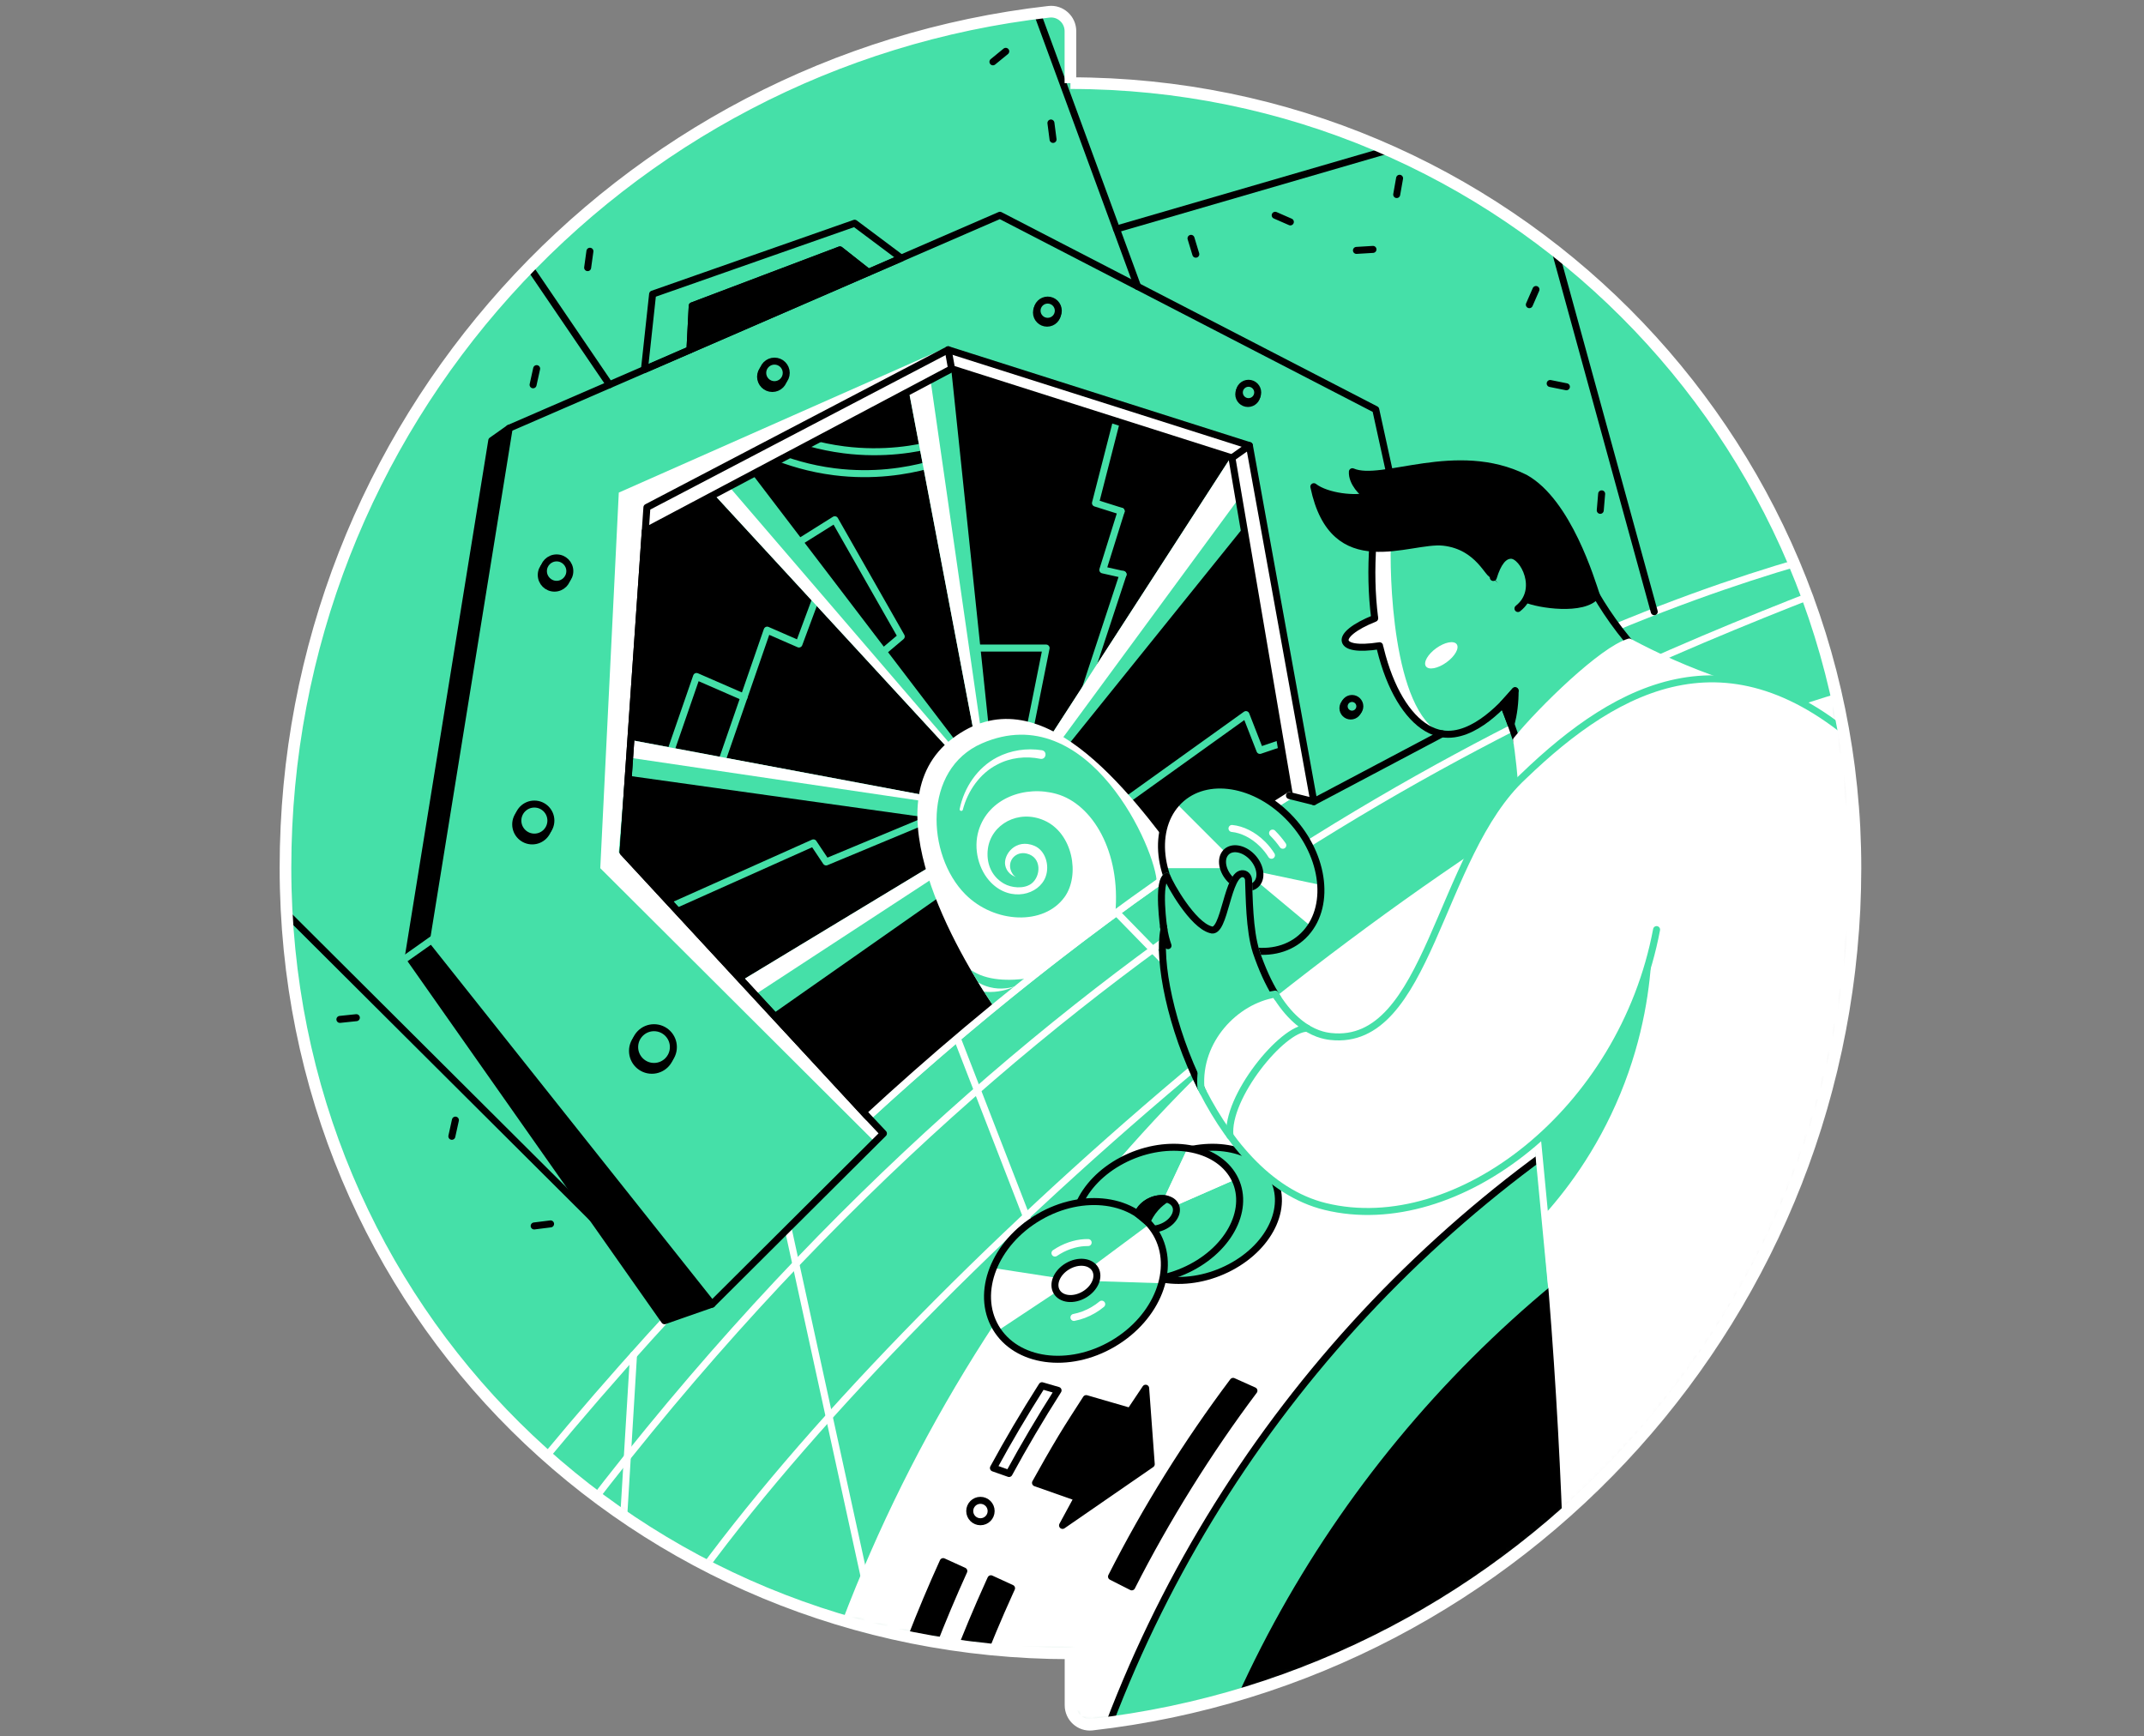
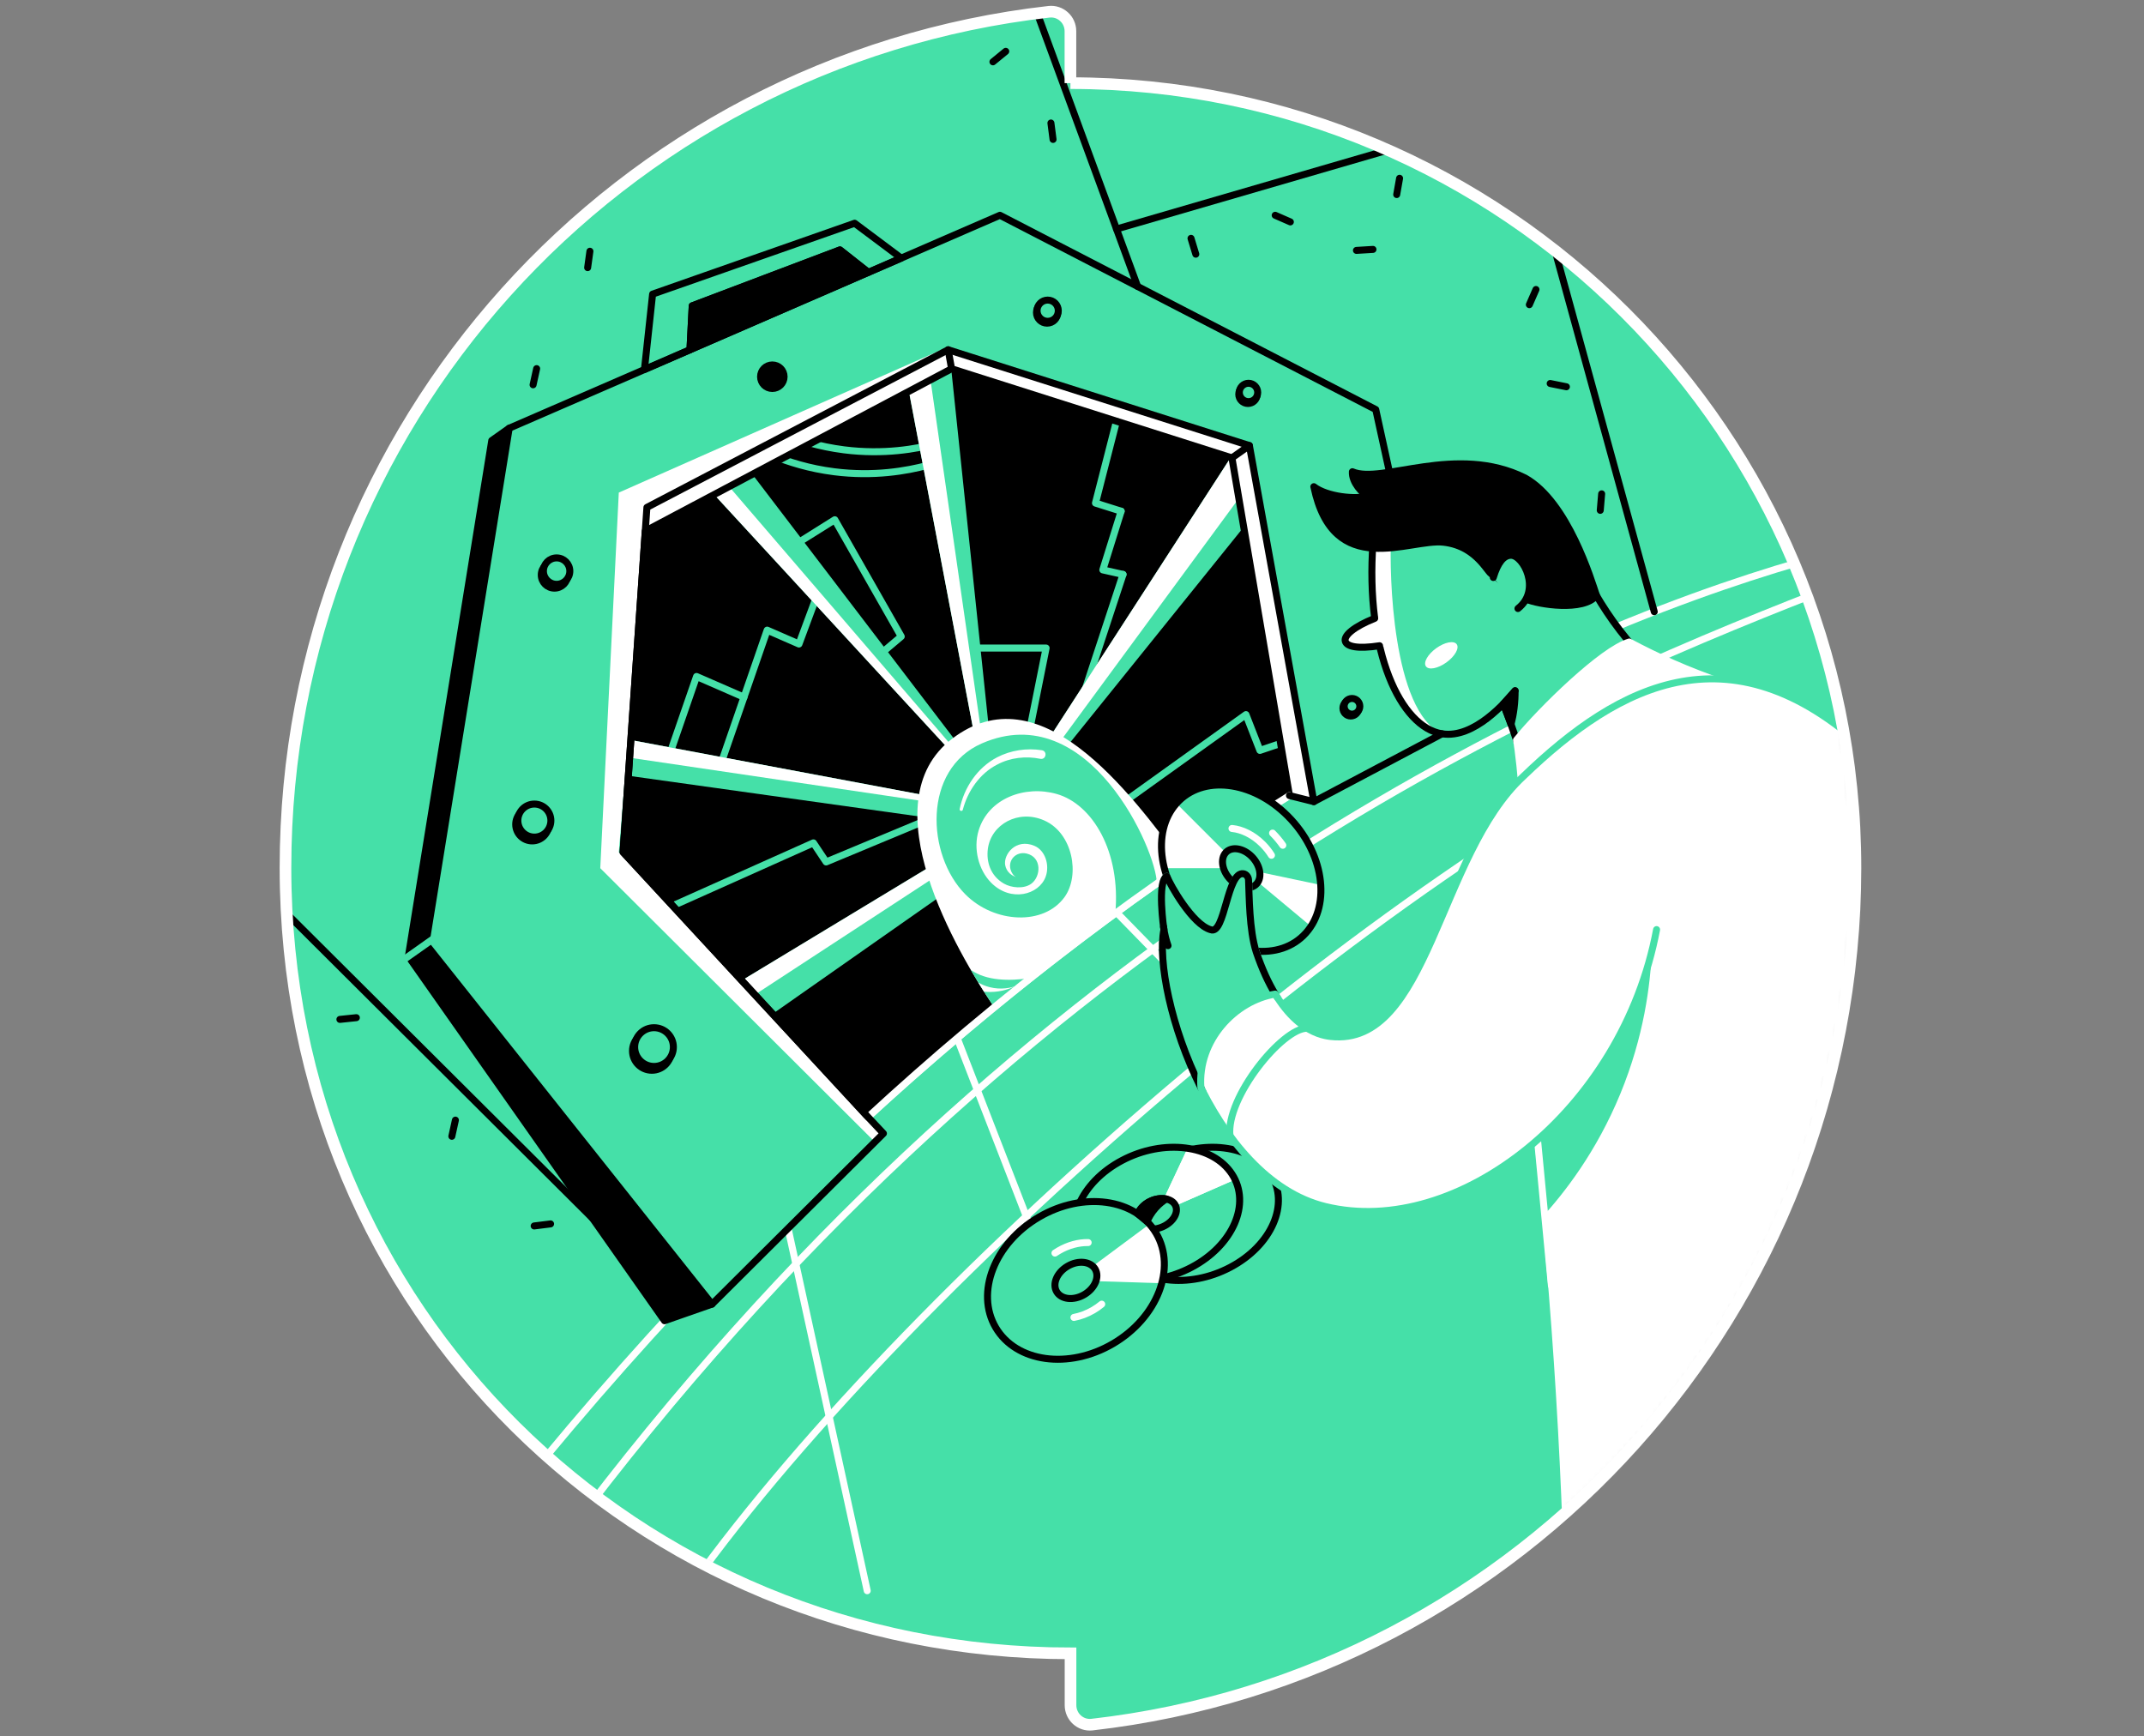
<svg xmlns="http://www.w3.org/2000/svg" width="368" height="298" viewBox="0 0 368 298" fill="none">
  <rect x="0" y="0" width="368" height="298" fill="#808080" stroke="none" />
  <mask id="mask0_6048_666" style="mask-type:alpha" maskUnits="userSpaceOnUse" x="49" y="2" width="270" height="294">
    <path d="M183.729 14.27V5.344C183.729 3.366 182.012 1.8 180.048 2.021C106.288 10.392 49 72.932 49 148.933C49 224.934 109.33 283.75 183.747 283.747V292.652C183.747 294.633 185.458 296.203 187.425 295.979C261.129 287.611 318.392 224.931 318.473 149C318.473 74.59 258.143 14.27 183.729 14.27" fill="#D9D9D9" />
  </mask>
  <g mask="url(#mask0_6048_666)">
    <path d="M183.729 14.27V5.344C183.729 3.366 182.012 1.8 180.048 2.021C106.288 10.392 49 72.932 49 148.933C49 224.934 109.33 283.75 183.747 283.747V292.652C183.747 294.633 185.458 296.203 187.425 295.979C261.129 287.611 318.392 224.931 318.473 149C318.473 74.59 258.143 14.27 183.729 14.27" fill="#45E0A8" />
    <path d="M88.885 255.875C185.7 136.469 281.711 103.388 316 94.515L327.915 105.939L332.373 146.256L285.961 176.379L143.707 289.961C143.707 289.961 86.739 284.895 87.143 283.272C87.547 281.649 88.882 255.875 88.882 255.875H88.885Z" fill="#45E0A8" />
    <path d="M213.02 152.302C176.082 177.124 135.417 212.467 96.954 263.941" stroke="white" stroke-width="1.2" stroke-linecap="round" stroke-linejoin="round" />
    <path d="M316 100.16C294.111 108.717 260.545 121.884 222.269 146.252" stroke="white" stroke-width="1.2" stroke-linecap="round" stroke-linejoin="round" />
    <path d="M115.105 277.255C150.603 224.814 237.336 149 295.309 122.639" stroke="white" stroke-width="1.2" stroke-linecap="round" stroke-linejoin="round" />
-     <path d="M108.736 232.55L105.157 291.506" stroke="white" stroke-width="1.2" stroke-linecap="round" stroke-linejoin="round" />
    <path d="M88.885 255.875C185.7 136.469 281.711 103.388 316 94.515" stroke="white" stroke-width="1.2" stroke-linecap="round" stroke-linejoin="round" />
    <path d="M134.17 205.799L148.85 273.001" stroke="white" stroke-width="1.2" stroke-linecap="round" stroke-linejoin="round" />
    <path d="M164.3 178.192L178.956 215.969" stroke="white" stroke-width="1.2" stroke-linecap="round" stroke-linejoin="round" />
    <path d="M191.637 156.591L217.421 183.022" stroke="white" stroke-width="1.2" stroke-linecap="round" stroke-linejoin="round" />
    <path d="M236.135 70.283L171.624 36.946L87.399 73.49L73.091 162.015L122.215 223.817L151.632 194.523L148.987 191.709C160.042 181.501 172.65 170.815 186.898 160.122C198.81 151.185 210.375 143.365 221.331 136.536C222.002 136.153 224.844 137.955 225.512 137.576C233.528 132.999 246.023 125.003 247.39 121.663H247.397L236.138 70.283H236.135Z" fill="#45E0A8" />
    <path d="M214.446 76.466L162.74 60.029L111.034 87.078L106.941 146.253L148.98 191.709C174.508 168.307 199.032 150.331 221.324 136.536L225.508 137.576L214.443 76.466H214.446Z" fill="white" />
    <path d="M106.948 146.253L148.987 191.709C156.336 184.971 163.601 178.683 170.756 172.817C180.245 165.032 189.536 157.989 198.564 151.613C200.05 150.563 201.526 149.534 202.998 148.522C209.254 144.212 215.373 140.224 221.335 136.536L211.457 78.58L163.33 63.278L110.763 91.132L106.952 146.249L106.948 146.253Z" fill="black" />
    <path d="M130.913 175.195L162.641 152.959L160.242 148.367L124.776 169.807L130.913 175.195Z" fill="#45E0A8" />
    <path d="M106.211 132.904L158.602 140.239L159.199 136.571L106.211 126.619V132.904Z" fill="#45E0A8" />
    <path d="M118.425 80.369L163.035 128.787L164.299 127.497L125.373 76.466L118.425 80.369Z" fill="#45E0A8" />
    <path d="M154.692 60.268L167.732 128.787H170.127L162.642 57.321L154.692 60.268Z" fill="#45E0A8" />
    <path d="M211.453 78.184L179.556 127.497L181.801 129.76L213.476 90.451L211.453 78.184Z" fill="#45E0A8" />
    <path d="M112.927 156.591L139.615 144.654L141.8 147.928L159.199 140.685" stroke="#45E0A8" stroke-width="1.2" stroke-linecap="round" stroke-linejoin="round" />
    <path d="M123.543 131.656L131.679 108.145L137.134 110.526L139.945 102.96" stroke="#45E0A8" stroke-width="1.2" stroke-linecap="round" stroke-linejoin="round" />
    <path d="M114.016 132.117L119.556 116.098L127.699 119.649" stroke="#45E0A8" stroke-width="1.2" stroke-linecap="round" stroke-linejoin="round" />
    <path d="M137.135 93.054L143.286 89.197L154.692 109.234L150.926 112.41" stroke="#45E0A8" stroke-width="1.2" stroke-linecap="round" stroke-linejoin="round" />
    <path d="M132.652 78.184C135.322 79.276 138.887 80.418 143.187 80.962C149.988 81.823 155.63 80.818 159.199 79.87" stroke="#45E0A8" stroke-width="1.2" stroke-linecap="round" stroke-linejoin="round" />
    <path d="M134.338 74.421C137.008 75.514 140.573 76.656 144.873 77.2C151.674 78.061 157.316 77.056 160.885 76.108" stroke="#45E0A8" stroke-width="1.2" stroke-linecap="round" stroke-linejoin="round" />
    <path d="M167.198 111.219H179.556L176.619 125.871" stroke="#45E0A8" stroke-width="1.2" stroke-linecap="round" stroke-linejoin="round" />
    <path d="M192.438 137.99L213.856 122.639L216.255 128.786L219.803 127.585" stroke="#45E0A8" stroke-width="1.2" stroke-linecap="round" stroke-linejoin="round" />
    <path d="M192.761 98.583L185.384 120.984" stroke="#45E0A8" stroke-width="1.2" stroke-linecap="round" stroke-linejoin="round" />
    <path d="M191.633 72.282L188.029 86.341L192.438 87.732" stroke="#45E0A8" stroke-width="1.2" stroke-linecap="round" stroke-linejoin="round" />
    <path d="M192.438 87.731L189.29 97.806L192.761 98.583" stroke="#45E0A8" stroke-width="1.2" stroke-linecap="round" stroke-linejoin="round" />
    <path d="M211.453 78.184L212.724 85.413L180.835 128.787L179.556 127.497L211.453 78.184Z" fill="white" />
    <path d="M159.23 61.866L168.87 128.787H167.732L155.38 63.879L159.23 61.866Z" fill="white" />
    <path d="M122.647 80.6L163.327 127.957L163.035 128.786L120.192 82.287L122.647 80.6Z" fill="white" />
    <path d="M106.211 126.619V129.76L159.037 137.576L159.199 136.571L106.211 126.619Z" fill="white" />
    <path d="M129.564 170.709L161.138 150.078L160.242 148.367L127.309 168.275L129.564 170.709Z" fill="white" />
    <path d="M73.091 162.015L87.399 73.49L84.406 75.605L70.095 164.133L114.062 226.666L114.079 226.659L122.215 223.817L73.091 162.015Z" fill="black" stroke="black" stroke-width="1.2" stroke-linecap="round" stroke-linejoin="round" />
    <path d="M74.595 160.954L69.132 164.815" stroke="#45E0A8" stroke-width="1.2" stroke-linecap="round" stroke-linejoin="round" />
    <path d="M211.453 78.584L214.446 76.466" stroke="black" stroke-width="1.2" stroke-linecap="round" stroke-linejoin="round" />
    <path d="M110.613 63.419L112.014 50.474L146.693 38.312L154.692 44.295L149.05 46.74L144.168 42.889L118.815 52.483L118.425 60.029L110.613 63.419Z" fill="#45E0A8" />
    <path d="M118.815 52.483L118.425 60.029L149.05 46.74L144.167 42.89L118.815 52.483Z" fill="black" stroke="black" stroke-width="1.2" stroke-linecap="round" stroke-linejoin="round" />
    <path d="M46.327 153.918L111.424 218.772" stroke="black" stroke-width="1.2" stroke-linecap="round" stroke-linejoin="round" />
-     <path d="M88.885 42.89L104.619 66.018" stroke="black" stroke-width="1.2" stroke-linecap="round" stroke-linejoin="round" />
    <path d="M176.76 -1.197L195.259 49.157" stroke="black" stroke-width="1.2" stroke-linecap="round" stroke-linejoin="round" />
    <path d="M249.357 22.519L191.637 39.307" stroke="black" stroke-width="1.2" stroke-linecap="round" stroke-linejoin="round" />
    <path d="M264.603 34.617L283.938 104.98" stroke="black" stroke-width="1.2" stroke-linecap="round" stroke-linejoin="round" />
    <path d="M172.629 8.811L170.43 10.61" stroke="black" stroke-width="1.2" stroke-linecap="round" stroke-linejoin="round" />
    <path d="M101.254 43.118L100.864 45.932" stroke="black" stroke-width="1.2" stroke-linecap="round" stroke-linejoin="round" />
    <path d="M92.11 63.264L91.499 66.039" stroke="black" stroke-width="1.2" stroke-linecap="round" stroke-linejoin="round" />
    <path d="M78.167 192.236L77.556 195.011" stroke="black" stroke-width="1.2" stroke-linecap="round" stroke-linejoin="round" />
    <path d="M61.165 174.654L58.341 174.949" stroke="black" stroke-width="1.2" stroke-linecap="round" stroke-linejoin="round" />
    <path d="M94.502 210.046L91.685 210.398" stroke="black" stroke-width="1.2" stroke-linecap="round" stroke-linejoin="round" />
    <path d="M205.249 43.624L204.427 40.905" stroke="black" stroke-width="1.2" stroke-linecap="round" stroke-linejoin="round" />
    <path d="M235.66 42.802L232.822 42.974" stroke="black" stroke-width="1.2" stroke-linecap="round" stroke-linejoin="round" />
    <path d="M221.479 38.084L218.876 36.946" stroke="black" stroke-width="1.2" stroke-linecap="round" stroke-linejoin="round" />
    <path d="M240.227 30.595L239.732 33.391" stroke="black" stroke-width="1.2" stroke-linecap="round" stroke-linejoin="round" />
    <path d="M263.637 49.684L262.499 52.287" stroke="black" stroke-width="1.2" stroke-linecap="round" stroke-linejoin="round" />
    <path d="M266.075 65.815L268.86 66.377" stroke="black" stroke-width="1.2" stroke-linecap="round" stroke-linejoin="round" />
    <path d="M274.671 87.584L274.91 84.752" stroke="black" stroke-width="1.2" stroke-linecap="round" stroke-linejoin="round" />
    <path d="M180.382 21.11L180.747 23.927" stroke="black" stroke-width="1.2" stroke-linecap="round" stroke-linejoin="round" />
    <path d="M110.613 63.419L112.014 50.474L146.693 38.312L154.692 44.295L149.05 46.74L144.168 42.889L118.815 52.483L118.425 60.029L110.613 63.419Z" stroke="black" stroke-width="1.2" stroke-linecap="round" stroke-linejoin="round" />
    <path d="M111.887 183.679C113.723 183.679 115.211 182.191 115.211 180.355C115.211 178.52 113.723 177.032 111.887 177.032C110.052 177.032 108.564 178.52 108.564 180.355C108.564 182.191 110.052 183.679 111.887 183.679Z" fill="black" stroke="black" stroke-width="1.2" stroke-linecap="round" stroke-linejoin="round" />
    <path d="M91.351 144.317C92.917 144.317 94.186 143.048 94.186 141.482C94.186 139.916 92.917 138.647 91.351 138.647C89.786 138.647 88.516 139.916 88.516 141.482C88.516 143.048 89.786 144.317 91.351 144.317Z" fill="black" stroke="black" stroke-width="1.2" stroke-linecap="round" stroke-linejoin="round" />
    <path d="M95.17 100.936C96.421 100.936 97.435 99.922 97.435 98.671C97.435 97.419 96.421 96.405 95.17 96.405C93.918 96.405 92.904 97.419 92.904 98.671C92.904 99.922 93.918 100.936 95.17 100.936Z" fill="black" stroke="black" stroke-width="1.2" stroke-linecap="round" stroke-linejoin="round" />
    <path d="M132.564 66.672C133.68 66.672 134.584 65.767 134.584 64.652C134.584 63.536 133.68 62.632 132.564 62.632C131.449 62.632 130.544 63.536 130.544 64.652C130.544 65.767 131.449 66.672 132.564 66.672Z" fill="black" stroke="black" stroke-width="1.2" stroke-linecap="round" stroke-linejoin="round" />
    <path d="M179.725 55.462C180.731 55.462 181.548 54.646 181.548 53.639C181.548 52.632 180.731 51.816 179.725 51.816C178.718 51.816 177.901 52.632 177.901 53.639C177.901 54.646 178.718 55.462 179.725 55.462Z" fill="black" stroke="black" stroke-width="1.2" stroke-linecap="round" stroke-linejoin="round" />
    <path d="M214.2 69.247C215.071 69.247 215.777 68.54 215.777 67.669C215.777 66.798 215.071 66.092 214.2 66.092C213.329 66.092 212.623 66.798 212.623 67.669C212.623 68.54 213.329 69.247 214.2 69.247Z" fill="black" stroke="black" stroke-width="1.2" stroke-linecap="round" stroke-linejoin="round" />
    <path d="M231.845 122.882C232.588 122.882 233.191 122.279 233.191 121.536C233.191 120.793 232.588 120.191 231.845 120.191C231.102 120.191 230.5 120.793 230.5 121.536C230.5 122.279 231.102 122.882 231.845 122.882Z" fill="black" stroke="black" stroke-width="1.2" stroke-linecap="round" stroke-linejoin="round" />
    <path d="M163.327 63.282L162.417 59.664L106.211 84.538L103.032 149L150.062 195.883L151.632 194.523L106.211 146.253L110.757 91.136L163.327 63.282Z" fill="white" />
    <path d="M163.327 63.282L162.744 60.029" stroke="black" stroke-width="1.2" stroke-linecap="round" stroke-linejoin="round" />
    <path d="M221.328 136.536L211.453 78.584L163.327 63.282L110.756 91.136L106.948 146.253L148.984 191.709" stroke="black" stroke-width="1.2" stroke-linecap="round" stroke-linejoin="round" />
    <path d="M185.163 161.428C191.271 156.802 197.285 152.477 203.173 148.431C193.604 135.384 178.421 115.364 163.439 126.77C149.068 137.713 164.324 163.469 170.644 172.866C175.274 169.072 180.111 165.25 185.163 161.428V161.428Z" fill="white" />
    <path d="M176.869 167.853C173.187 168.401 169.305 168.331 166.629 166.452C168.108 168.995 169.52 171.191 170.644 172.866C172.678 171.201 174.754 169.529 176.869 167.853Z" fill="#45E0A8" />
    <path d="M169.839 169.413C169.084 169.216 168.448 168.928 167.921 168.626C168.252 169.167 168.575 169.687 168.891 170.182C169.249 170.221 169.625 170.249 170.036 170.242C171.93 170.221 173.398 169.663 174.234 169.266C173.553 169.49 171.873 169.937 169.843 169.413H169.839Z" fill="white" />
    <path d="M182.746 153.921C185.402 150.201 184.169 142.975 179.222 140.801C174.789 138.851 170.128 141.464 169.562 145.659C169.267 147.851 169.966 150.282 172.306 151.641C173.588 152.386 175.741 152.593 177.002 151.673C178.692 150.44 178.861 147.096 176.208 146.484C174.417 146.07 172.987 147.58 173.454 149.231C173.577 149.664 173.935 150.37 174.473 150.549C173.981 150.384 173.595 150.155 173.3 149.881C172.868 149.481 172.632 148.989 172.534 148.476C172.197 146.678 174.325 143.822 177.536 145.156C179.402 145.933 180.213 148.469 179.472 150.478C178.33 153.57 173.51 154.887 170.138 151.508C167.957 149.323 167.033 145.652 167.964 142.56C169.643 136.986 175.92 134.723 181.355 136.258C187.534 138.004 192.403 146.196 191.43 156.767C193.825 155.014 196.207 153.296 198.568 151.634L198.557 151.617C198.543 146 186.866 119.583 168.522 127.585C158.338 132.029 159.009 146.758 165.691 153.482C170.658 158.481 179.184 158.909 182.742 153.925L182.746 153.921Z" fill="#45E0A8" />
    <path d="M148.983 191.709C159.568 181.933 171.599 171.697 185.159 161.425C197.714 151.916 209.876 143.671 221.324 136.533" stroke="white" stroke-width="1.2" stroke-linecap="round" stroke-linejoin="round" />
    <path d="M178.562 130.227C176.089 129.718 173.398 130.013 171.157 131.218C168.174 132.739 166.102 135.753 165.262 138.963C165.178 139.304 164.647 139.192 164.721 138.841C165.473 135.152 167.767 131.727 171.153 129.967C173.496 128.748 176.219 128.351 178.829 128.755C179.819 128.927 179.563 130.413 178.565 130.23L178.562 130.227Z" fill="white" />
    <path d="M112.257 183.022C114.092 183.022 115.58 181.534 115.58 179.699C115.58 177.863 114.092 176.375 112.257 176.375C110.421 176.375 108.933 177.863 108.933 179.699C108.933 181.534 110.421 183.022 112.257 183.022Z" fill="#45E0A8" stroke="black" stroke-width="1.2" stroke-linecap="round" stroke-linejoin="round" />
    <path d="M91.72 143.664C93.286 143.664 94.555 142.394 94.555 140.829C94.555 139.263 93.286 137.994 91.72 137.994C90.154 137.994 88.885 139.263 88.885 140.829C88.885 142.394 90.154 143.664 91.72 143.664Z" fill="#45E0A8" stroke="black" stroke-width="1.2" stroke-linecap="round" stroke-linejoin="round" />
    <path d="M95.539 100.28C96.79 100.28 97.805 99.265 97.805 98.014C97.805 96.763 96.79 95.748 95.539 95.748C94.287 95.748 93.273 96.763 93.273 98.014C93.273 99.265 94.287 100.28 95.539 100.28Z" fill="#45E0A8" stroke="black" stroke-width="1.2" stroke-linecap="round" stroke-linejoin="round" />
-     <path d="M132.933 66.015C134.049 66.015 134.953 65.111 134.953 63.995C134.953 62.88 134.049 61.975 132.933 61.975C131.818 61.975 130.913 62.88 130.913 63.995C130.913 65.111 131.818 66.015 132.933 66.015Z" fill="#45E0A8" stroke="black" stroke-width="1.2" stroke-linecap="round" stroke-linejoin="round" />
    <path d="M179.827 55.146C180.834 55.146 181.65 54.33 181.65 53.323C181.65 52.316 180.834 51.5 179.827 51.5C178.82 51.5 178.004 52.316 178.004 53.323C178.004 54.33 178.82 55.146 179.827 55.146Z" fill="#45E0A8" stroke="black" stroke-width="1.2" stroke-linecap="round" stroke-linejoin="round" />
    <path d="M214.299 68.93C215.17 68.93 215.876 68.224 215.876 67.353C215.876 66.482 215.17 65.776 214.299 65.776C213.428 65.776 212.721 66.482 212.721 67.353C212.721 68.224 213.428 68.93 214.299 68.93Z" fill="#45E0A8" stroke="black" stroke-width="1.2" stroke-linecap="round" stroke-linejoin="round" />
    <path d="M232.06 122.562C232.803 122.562 233.405 121.959 233.405 121.216C233.405 120.473 232.803 119.871 232.06 119.871C231.316 119.871 230.714 120.473 230.714 121.216C230.714 121.959 231.316 122.562 232.06 122.562Z" fill="#45E0A8" stroke="black" stroke-width="1.2" stroke-linecap="round" stroke-linejoin="round" />
    <mask id="mask1_6048_666" style="mask-type:alpha" maskUnits="userSpaceOnUse" x="49" y="2" width="270" height="294">
-       <path d="M183.729 14.27V5.344C183.729 3.366 182.012 1.8 180.048 2.021C106.288 10.392 49 72.932 49 148.933C49 224.934 109.33 283.75 183.747 283.747V292.652C183.747 294.633 185.458 296.203 187.425 295.979C261.129 287.611 318.392 224.931 318.473 149C318.473 74.59 258.143 14.27 183.729 14.27" fill="#D9D9D9" />
-     </mask>
+       </mask>
    <g mask="url(#mask1_6048_666)">
      <path d="M392.022 637.174C538.219 637.174 656.735 518.658 656.735 372.461C656.735 226.264 538.219 107.748 392.022 107.748C245.825 107.748 127.309 226.264 127.309 372.461C127.309 518.658 245.825 637.174 392.022 637.174Z" fill="white" />
      <path d="M392.022 588.113C511.123 588.113 607.674 491.562 607.674 372.461C607.674 253.36 511.123 156.809 392.022 156.809C272.921 156.809 176.37 253.36 176.37 372.461C176.37 491.562 272.921 588.113 392.022 588.113Z" fill="#45E0A8" stroke="black" stroke-width="1.2" stroke-linecap="round" stroke-linejoin="round" />
      <path d="M392.022 569.589C500.893 569.589 589.151 481.332 589.151 372.461C589.151 263.59 500.893 175.332 392.022 175.332C283.151 175.332 194.893 263.59 194.893 372.461C194.893 481.332 283.151 569.589 392.022 569.589Z" fill="black" />
      <path d="M194.258 272.337L190.78 270.573C196.72 258.865 203.742 247.592 211.653 237.071L215.229 238.673C207.455 249.011 200.092 260.829 194.254 272.337H194.258Z" fill="black" stroke="black" stroke-width="1.2" stroke-linecap="round" stroke-linejoin="round" />
      <path d="M155.338 295.638L151.629 294.436C154.534 285.478 157.983 276.587 161.886 268.005L165.434 269.618C161.595 278.066 158.198 286.82 155.335 295.638H155.338Z" fill="black" stroke="black" stroke-width="1.2" stroke-linecap="round" stroke-linejoin="round" />
      <path d="M173.191 252.882L170.514 251.941C173.131 247.132 175.695 242.786 178.85 237.819L181.608 238.62C178.488 243.531 175.776 248.129 173.191 252.882V252.882Z" stroke="black" stroke-width="1.2" stroke-linecap="round" stroke-linejoin="round" />
      <path d="M162.965 300.271L159.245 299.101C162.174 289.803 165.701 280.582 169.738 271.697L170.078 270.949L173.623 272.572L173.286 273.31C169.316 282.05 165.842 291.124 162.961 300.275L162.965 300.271Z" fill="black" stroke="black" stroke-width="1.2" stroke-linecap="round" stroke-linejoin="round" />
      <path d="M197.602 251.284L196.643 238.244L193.983 242.221L186.434 240.029C185.215 241.933 183.462 244.609 182.243 246.64C180.656 249.282 179.138 251.944 177.736 254.488C180.136 255.355 182.56 256.16 184.959 257.028L182.377 261.791L197.598 251.287L197.602 251.284Z" fill="black" stroke="black" stroke-width="1.2" stroke-linecap="round" stroke-linejoin="round" />
      <path d="M168.283 261.162C169.298 261.162 170.121 260.34 170.121 259.325C170.121 258.31 169.298 257.488 168.283 257.488C167.269 257.488 166.446 258.31 166.446 259.325C166.446 260.34 167.269 261.162 168.283 261.162Z" stroke="black" stroke-width="1.2" stroke-linecap="round" stroke-linejoin="round" />
    </g>
    <path d="M218.117 201.503C214.822 196.441 206.37 195.387 199.242 199.153C192.115 202.919 189.006 210.078 192.301 215.14C195.596 220.202 204.048 221.256 211.175 217.49C218.303 213.724 221.412 206.565 218.117 201.503ZM206.545 210.38C204.835 211.283 202.85 211.093 202.112 209.959C201.375 208.824 202.161 207.169 203.869 206.267C205.579 205.364 207.564 205.553 208.302 206.688C209.04 207.823 208.253 209.477 206.545 210.38Z" fill="#45E0A8" stroke="black" stroke-width="1.2" stroke-linecap="round" stroke-linejoin="round" />
    <path d="M211.464 201.503C208.169 196.441 199.717 195.387 192.589 199.153C185.461 202.919 182.352 210.078 185.647 215.14C188.943 220.202 197.395 221.256 204.522 217.49C211.65 213.724 214.759 206.565 211.464 201.503ZM199.892 210.38C198.181 211.283 196.197 211.093 195.459 209.959C194.721 208.824 195.508 207.169 197.215 206.267C198.926 205.364 200.911 205.553 201.649 206.688C202.386 207.823 201.599 209.477 199.892 210.38Z" fill="#45E0A8" />
    <path d="M211.463 201.503C209.876 199.065 207.086 197.565 203.83 197.08L199.78 205.711C200.591 205.785 201.28 206.115 201.652 206.688C201.698 206.762 201.74 206.836 201.775 206.913L211.983 202.434C211.832 202.118 211.66 201.809 211.463 201.507V201.503Z" fill="white" />
    <path d="M211.463 201.503C209.876 199.065 207.086 197.565 203.83 197.08L199.78 205.711C200.591 205.785 201.28 206.115 201.652 206.688C201.698 206.762 201.74 206.836 201.775 206.913L211.983 202.434C211.832 202.118 211.66 201.809 211.463 201.507V201.503Z" fill="white" />
    <path d="M211.464 201.503C208.169 196.441 199.717 195.387 192.589 199.153C185.461 202.919 182.352 210.078 185.647 215.14C188.943 220.202 197.395 221.256 204.522 217.49C211.65 213.724 214.759 206.565 211.464 201.503ZM199.892 210.38C198.181 211.283 196.197 211.093 195.459 209.959C194.721 208.824 195.508 207.169 197.215 206.267C198.926 205.364 200.911 205.553 201.649 206.688C202.386 207.823 201.599 209.477 199.892 210.38Z" stroke="black" stroke-width="1.2" stroke-linecap="round" stroke-linejoin="round" />
    <path d="M198.448 211.669C194.932 205.673 185.914 204.426 178.309 208.887C170.7 213.349 167.384 221.825 170.9 227.822C174.417 233.818 183.434 235.065 191.04 230.604C198.649 226.142 201.965 217.666 198.448 211.669ZM186.101 222.18C184.277 223.251 182.159 223.027 181.369 221.681C180.578 220.336 181.418 218.379 183.245 217.308C185.068 216.236 187.186 216.461 187.976 217.806C188.767 219.152 187.927 221.109 186.101 222.18Z" fill="#45E0A8" />
-     <path d="M181.376 219.299L170.5 217.62C169.095 221.094 169.116 224.779 170.9 227.825C171.013 228.018 171.132 228.204 171.255 228.387L181.369 221.681C180.961 220.982 180.996 220.118 181.376 219.299Z" fill="white" />
    <path d="M199.404 220.227C200.205 217.262 199.955 214.237 198.448 211.673C198.111 211.1 197.725 210.57 197.296 210.085L187.562 217.314C187.724 217.458 187.868 217.62 187.98 217.813C188.335 218.421 188.359 219.152 188.11 219.872L199.407 220.23L199.404 220.227Z" fill="white" />
    <path d="M198.448 211.669C194.932 205.673 185.914 204.426 178.309 208.887C170.7 213.349 167.384 221.825 170.9 227.822C174.417 233.818 183.434 235.065 191.04 230.604C198.649 226.142 201.965 217.666 198.448 211.669ZM186.101 222.18C184.277 223.251 182.159 223.027 181.369 221.681C180.578 220.336 181.418 218.379 183.245 217.308C185.068 216.236 187.186 216.461 187.976 217.806C188.767 219.152 187.927 221.109 186.101 222.18Z" stroke="black" stroke-width="1.2" stroke-linecap="round" stroke-linejoin="round" />
-     <path d="M262.513 134.825C261.719 131.544 260.693 128.014 259.355 124.301C258.624 122.274 257.862 120.356 257.082 118.547C261.965 111.668 266.848 104.787 271.73 97.908C273.339 101.263 275.746 105.465 279.329 109.803C282.448 113.583 285.61 116.446 288.287 118.547C279.694 123.974 271.102 129.401 262.513 134.829V134.825Z" fill="#45E0A8" stroke="black" stroke-width="1.2" stroke-linecap="round" stroke-linejoin="round" />
+     <path d="M262.513 134.825C261.719 131.544 260.693 128.014 259.355 124.301C258.624 122.274 257.862 120.356 257.082 118.547C261.965 111.668 266.848 104.787 271.73 97.908C273.339 101.263 275.746 105.465 279.329 109.803C282.448 113.583 285.61 116.446 288.287 118.547V134.825Z" fill="#45E0A8" stroke="black" stroke-width="1.2" stroke-linecap="round" stroke-linejoin="round" />
    <path d="M235.667 93.054C234.283 111.855 240.42 124.807 247.516 125.934C253.042 126.812 258.498 120.415 260.054 118.543L272.69 107.748L267.434 95.326L244.151 85.603L236.114 91.041L235.667 93.054V93.054Z" fill="#45E0A8" />
    <path d="M248.268 113.682C249.726 112.632 250.516 111.236 250.032 110.564C249.548 109.891 247.974 110.197 246.515 111.247C245.057 112.297 244.268 113.692 244.752 114.365C245.236 115.037 246.81 114.731 248.268 113.682Z" fill="white" />
    <path d="M238.759 92.309L235.664 93.053C234.28 111.854 240.417 124.806 247.513 125.934C238.959 122.07 238.439 98.277 238.759 92.309V92.309Z" fill="white" />
    <path d="M235.667 93.053C234.283 111.854 240.42 124.806 247.516 125.934C253.042 126.812 258.498 120.415 260.054 118.543" stroke="black" stroke-width="1.2" stroke-linecap="round" stroke-linejoin="round" />
    <path d="M225.512 83.526C228.863 99.608 241.885 92.397 247.762 93.053C253.945 93.745 255.529 99.046 256.312 98.583C258.094 100.22 260.145 101.179 261.926 102.816C263.995 103.747 271.85 104.98 274.017 102.194C273.16 99.661 269.145 86.158 261.771 82.03C249.916 76.114 237.202 83.158 232.126 80.959C232.01 82.775 233.865 84.742 234.779 85.111C232.745 85.771 227.746 85.262 225.508 83.526H225.512Z" fill="black" stroke="black" stroke-width="1.2" stroke-linecap="round" stroke-linejoin="round" />
    <path d="M256.312 99.11C257.085 96.556 258.097 95.295 259.358 95.295C261.466 95.295 264.603 101.238 260.546 104.435" fill="#45E0A8" />
    <path d="M256.312 99.11C257.085 96.556 258.097 95.295 259.358 95.295C261.466 95.295 264.603 101.238 260.546 104.435" stroke="black" stroke-width="1.2" stroke-linecap="round" stroke-linejoin="round" />
    <path d="M236.795 105.809C233.173 107.256 230.679 109.065 230.9 110.007C231.122 110.969 233.851 111.458 237.663 110.874" fill="white" />
    <path d="M235.955 106.122C232.334 107.569 230.679 109.069 230.897 110.007C231.118 110.969 232.984 111.405 236.792 110.822" stroke="black" stroke-width="1.2" stroke-linecap="round" stroke-linejoin="round" />
    <path d="M259.358 124.301C259.565 123.486 259.755 122.558 259.882 121.526C260.019 120.43 260.061 119.428 260.054 118.547C259.379 119.298 258.705 120.05 258.03 120.805L259.358 124.304V124.301Z" fill="black" stroke="black" stroke-width="1.2" stroke-linecap="round" stroke-linejoin="round" />
    <path d="M261.224 135.731C261.245 134.467 260.598 128.337 260.293 127.016C264.603 121.712 275.121 111.486 279.652 110.186C281.939 111.408 284.44 112.641 287.152 113.832C290.012 115.086 292.745 116.137 295.309 117.022C284.377 123.721 273.445 130.42 262.513 137.116L261.22 135.731H261.224Z" fill="white" stroke="white" stroke-width="1.2" stroke-linecap="round" stroke-linejoin="round" />
    <path d="M268.39 268.005C267.933 253.237 267.111 237.854 265.832 221.909C264.849 209.67 263.658 197.811 262.295 186.349C261.62 169.009 262.137 150.584 261.462 133.244C264.171 130.764 277.513 117.44 292.857 116.253C306.072 115.23 319.924 128.105 321.441 129.763C323.173 151.171 324.901 172.582 326.633 193.989L268.39 268.005V268.005Z" fill="white" />
    <path d="M283.513 163.276C283.263 168.998 282.195 177.812 278.12 187.708C274.003 197.706 268.481 204.763 264.599 209.01C264.199 204.689 263.795 200.372 263.394 196.051C266.566 193.164 270.22 189.299 273.68 184.304C279.167 176.379 281.991 168.746 283.509 163.272L283.513 163.276Z" fill="#45E0A8" />
    <path d="M266.289 220.627L263.756 194.105" stroke="white" stroke-width="1.2" stroke-linecap="round" stroke-linejoin="round" />
    <path d="M224.145 160.121C228.561 155.179 227.173 146.193 221.04 140.052C214.906 133.908 206.356 132.935 201.94 137.878C197.525 142.821 198.912 151.806 205.046 157.947C211.179 164.091 219.729 165.064 224.145 160.121ZM211.249 151.006C209.778 149.534 209.391 147.44 210.382 146.33C211.372 145.22 213.368 145.518 214.84 146.99C216.311 148.462 216.698 150.556 215.707 151.666C214.717 152.776 212.721 152.477 211.249 151.006Z" fill="#45E0A8" />
    <path d="M215.911 151.388L225.016 158.98C226.323 156.974 226.871 154.494 226.699 151.877L216.227 149.671C216.308 150.31 216.209 150.911 215.914 151.392L215.911 151.388Z" fill="white" />
    <path d="M210.378 146.333L201.933 137.885C199.418 140.702 198.793 144.833 199.854 149H210.009C209.693 147.988 209.791 146.99 210.378 146.333Z" fill="white" />
    <path d="M224.145 160.121C228.561 155.179 227.173 146.193 221.04 140.052C214.906 133.908 206.356 132.935 201.94 137.878C197.525 142.821 198.912 151.806 205.046 157.947C211.179 164.091 219.729 165.064 224.145 160.121ZM211.249 151.006C209.778 149.534 209.391 147.44 210.382 146.33C211.372 145.22 213.368 145.518 214.84 146.99C216.311 148.462 216.698 150.556 215.707 151.666C214.717 152.776 212.721 152.477 211.249 151.006Z" stroke="black" stroke-width="1.2" stroke-linecap="round" stroke-linejoin="round" />
    <path d="M211.46 142.181C213.203 142.35 215.117 143.273 216.723 144.882C217.316 145.476 217.822 146.119 218.237 146.783" stroke="white" stroke-width="1.2" stroke-linecap="round" stroke-linejoin="round" />
    <path d="M218.426 142.975C219.087 143.636 219.673 144.338 220.183 145.065" stroke="white" stroke-width="1.2" stroke-linecap="round" stroke-linejoin="round" />
    <path d="M207.775 159.935C204.051 158.787 200.837 151.849 200.282 150.394C198.554 151.22 199.78 159.542 199.78 159.542C197.76 169.807 207.772 202.258 227.479 207.061C250.161 212.586 278.482 190.652 284.335 159.535C276.266 149.888 269.531 142.887 261.462 133.241C247.976 144.514 245.229 179.72 228.403 177.883C226.362 177.658 220.01 176.376 215.616 163.36C214.309 159.307 214.439 152.741 214.267 150.387C210.649 147.38 210.452 160.975 207.772 159.935H207.775Z" fill="white" />
    <path d="M284.338 159.538C278.486 190.655 250.162 212.59 227.482 207.064C207.775 202.262 197.763 169.806 199.783 159.545C199.783 159.545 198.557 151.223 200.286 150.398C200.841 151.849 204.052 158.787 207.779 159.939C210.234 160.891 210.607 149.548 213.438 149.966C213.937 150.039 214.288 150.51 214.309 151.013C214.436 153.749 214.418 159.626 215.623 163.36C220.018 176.379 226.369 177.661 228.41 177.883C245.237 179.72 246.828 146.755 261.47 133.241C277.885 117.419 297.592 106.813 321.448 129.76" stroke="#45E0A8" stroke-width="1.2" stroke-linecap="round" stroke-linejoin="round" />
    <path d="M215.619 163.36C214.414 159.623 214.432 153.749 214.305 151.012C214.281 150.507 213.933 150.039 213.434 149.966C210.603 149.548 210.234 160.891 207.775 159.939C204.051 158.79 200.837 151.852 200.282 150.398C198.554 151.223 199.78 159.545 199.78 159.545C198.726 164.902 200.95 176.312 206.124 186.675C206.18 185.365 206.598 178.374 212.264 173.779C214.695 171.809 217.225 170.983 218.879 170.607C217.738 168.724 216.624 166.357 215.612 163.364L215.619 163.36Z" fill="#45E0A8" />
    <path d="M218.883 170.604C217.741 168.721 216.628 166.353 215.616 163.36C214.411 159.63 214.429 153.763 214.302 151.019C214.277 150.51 213.933 150.039 213.431 149.955C210.606 149.484 210.273 160.515 207.814 159.559C204.684 158.699 200.834 151.845 200.279 150.394C198.55 151.22 199.776 159.542 199.776 159.542C198.722 164.899 200.946 176.309 206.121 186.672" stroke="black" stroke-width="1.2" stroke-linecap="round" stroke-linejoin="round" />
    <path d="M224.366 176.47C220.14 176.379 210.378 188.369 211.116 194.924" stroke="#45E0A8" stroke-width="1.2" stroke-linecap="round" stroke-linejoin="round" />
    <path d="M219.287 171.25L218.886 170.604C211.987 171.714 205.513 178.561 206.127 186.672L206.496 187.399" stroke="#45E0A8" stroke-width="1.2" stroke-linecap="round" stroke-linejoin="round" />
    <path d="M200.482 162.292C200.335 161.867 200.191 161.404 200.064 160.901C199.899 160.241 199.787 159.623 199.713 159.061" stroke="black" stroke-width="1.2" stroke-linecap="round" stroke-linejoin="round" />
    <path d="M200.177 205.768C199.667 206.087 199.003 206.579 198.357 207.303C197.584 208.167 197.135 209.028 196.878 209.635C196.351 209.203 195.824 208.771 195.297 208.336C195.462 207.991 196.133 206.685 197.683 206.042C198.768 205.592 199.745 205.69 200.18 205.764L200.177 205.768Z" fill="black" stroke="black" stroke-width="1.2" stroke-linecap="round" stroke-linejoin="round" />
    <path d="M122.215 223.817L151.632 194.523L148.984 191.709L106.948 146.253L111.037 87.078L162.744 60.029L214.446 76.466L225.512 137.576L247.513 125.934" stroke="black" stroke-width="1.2" stroke-linecap="round" stroke-linejoin="round" />
    <path d="M225.512 137.576L221.328 136.536" stroke="black" stroke-width="1.2" stroke-linecap="round" stroke-linejoin="round" />
    <path d="M87.399 73.49L171.628 36.946L236.135 70.283L238.548 81.289" stroke="black" stroke-width="1.2" stroke-linecap="round" stroke-linejoin="round" />
    <path d="M181.074 215.052C181.274 214.915 181.481 214.785 181.692 214.662C183.364 213.682 185.152 213.222 186.772 213.25" stroke="white" stroke-width="1.2" stroke-linecap="round" stroke-linejoin="round" />
    <path d="M189.101 223.82C188.658 224.189 188.177 224.53 187.654 224.836C186.568 225.471 185.433 225.889 184.33 226.097" stroke="white" stroke-width="1.2" stroke-linecap="round" stroke-linejoin="round" />
  </g>
  <path d="M183.729 14.27V5.344C183.729 3.366 182.012 1.8 180.048 2.021C106.288 10.392 49 72.932 49 148.933C49 224.934 109.33 283.75 183.747 283.747V292.652C183.747 294.633 185.458 296.203 187.425 295.979C261.129 287.611 318.392 224.931 318.473 149C318.473 74.59 258.143 14.27 183.729 14.27" stroke="white" stroke-width="2" stroke-miterlimit="10" />
</svg>